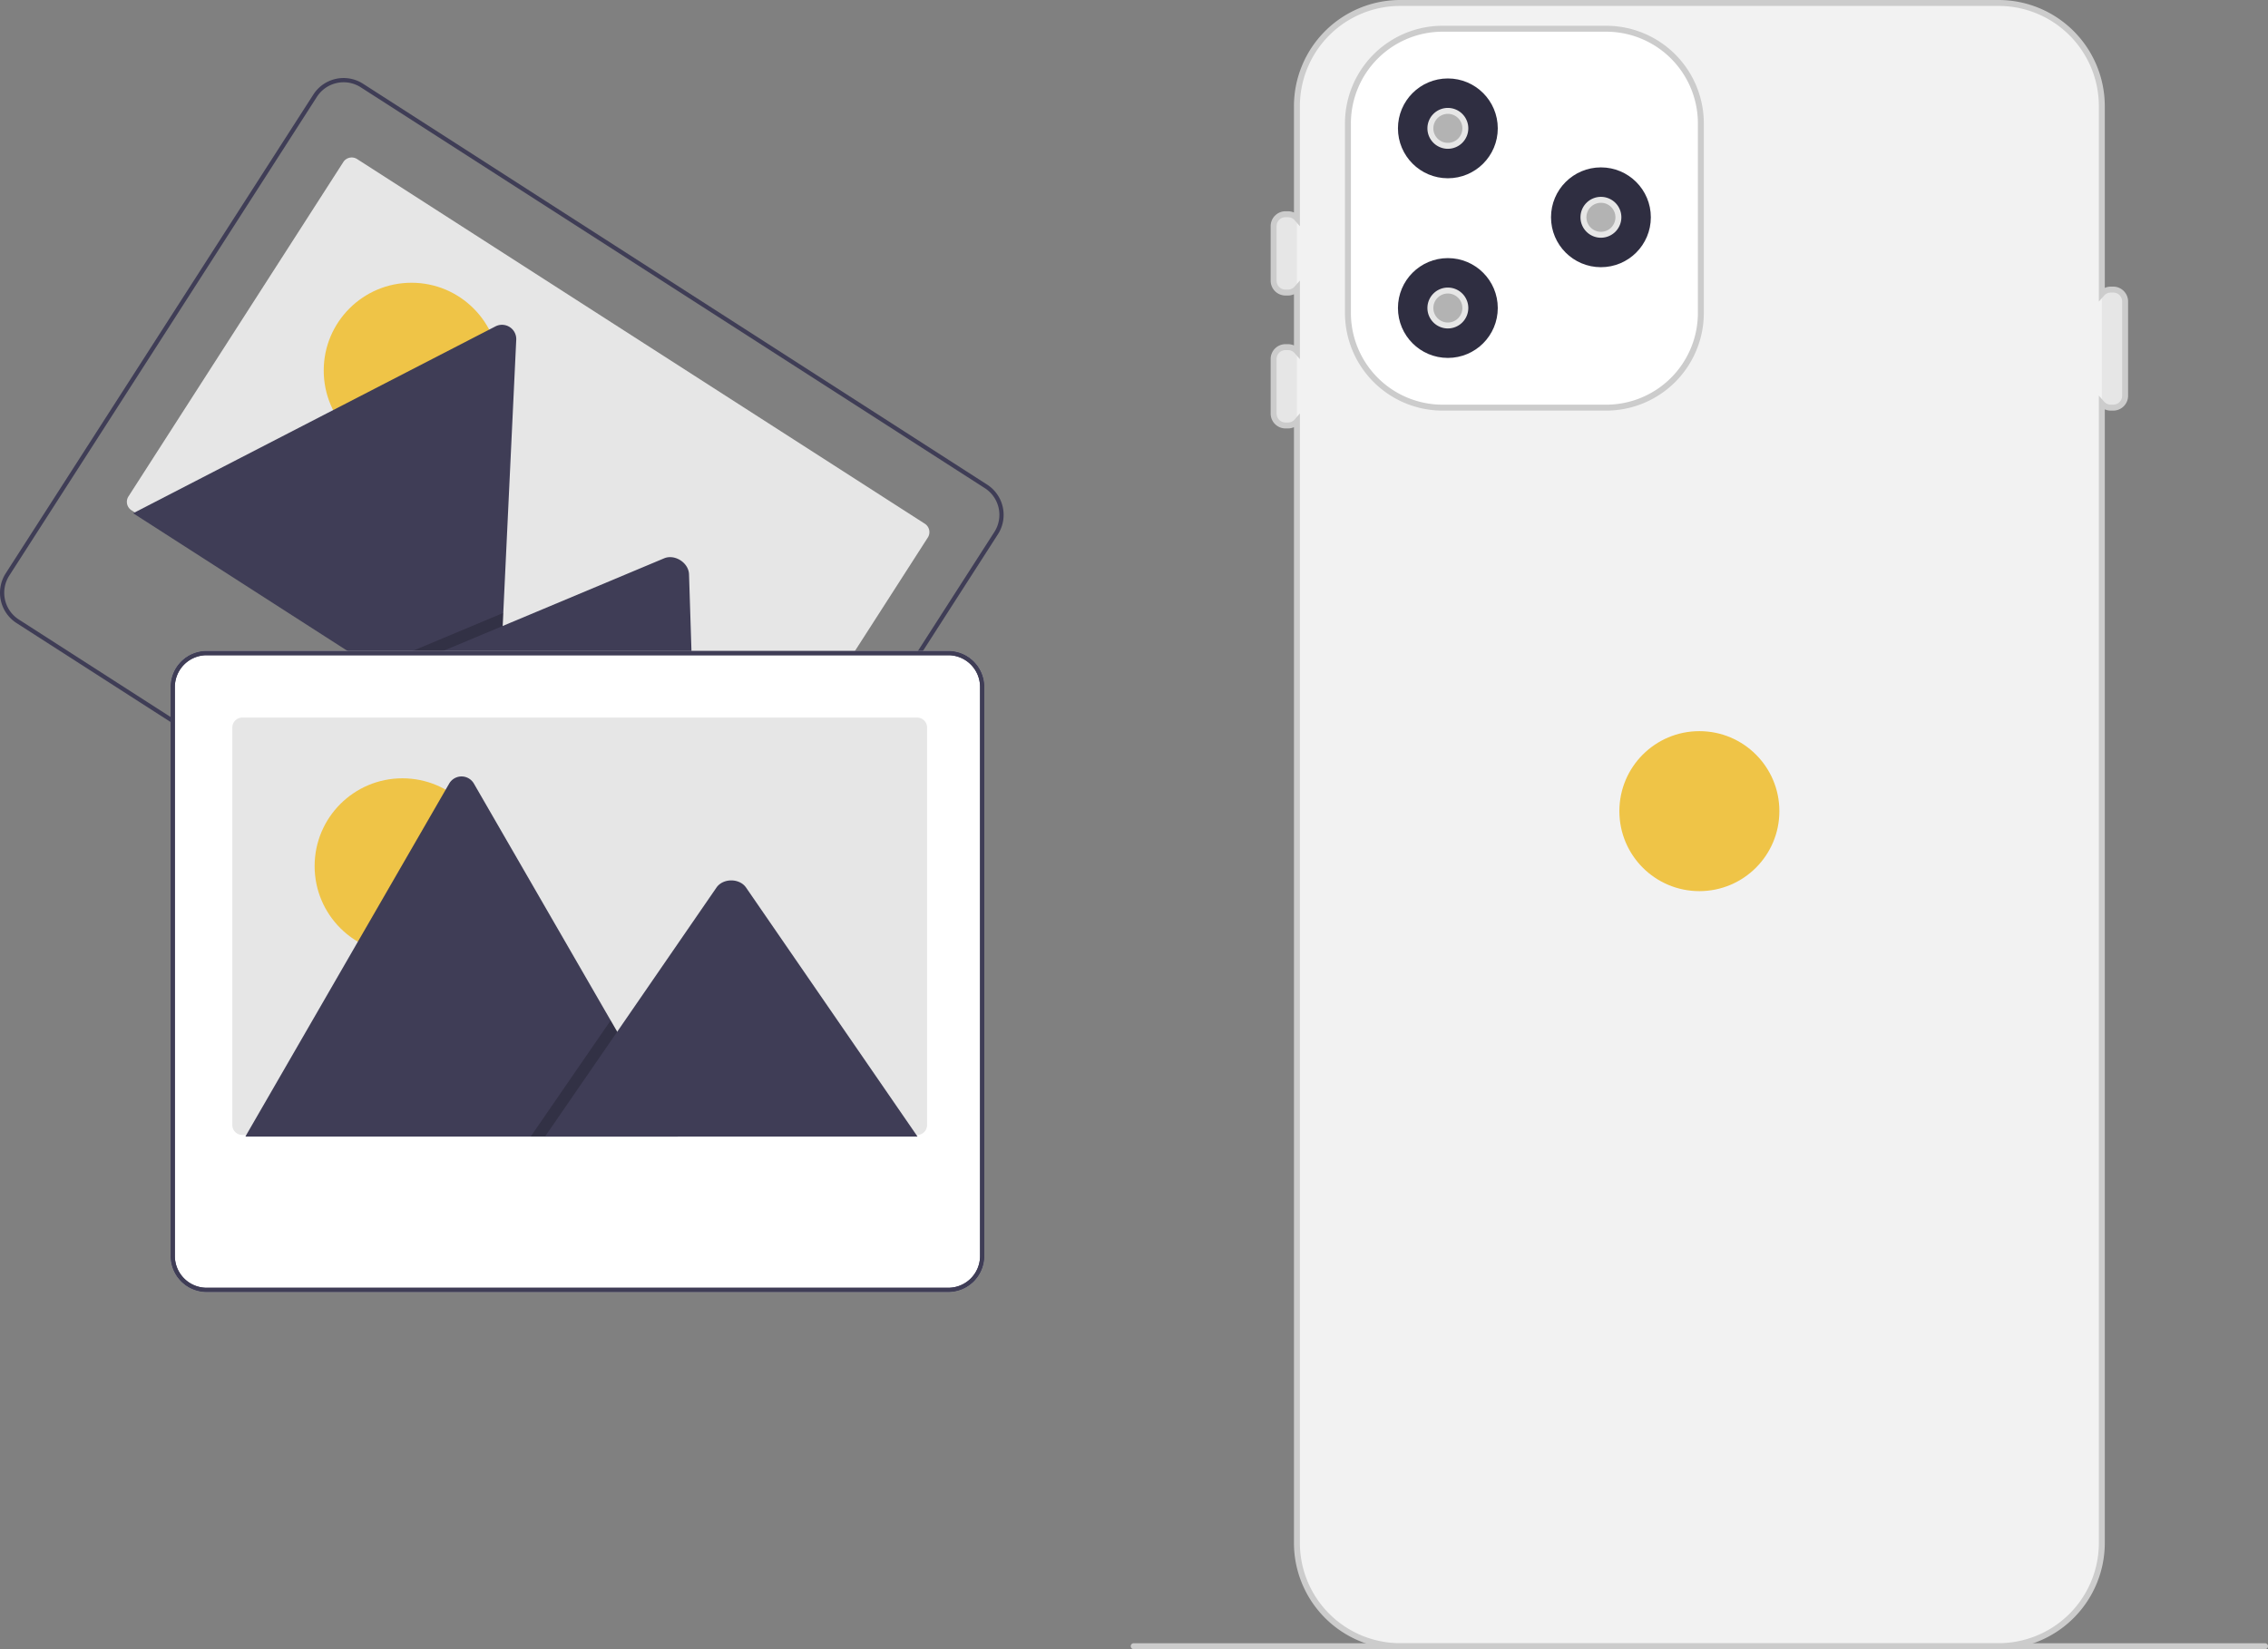
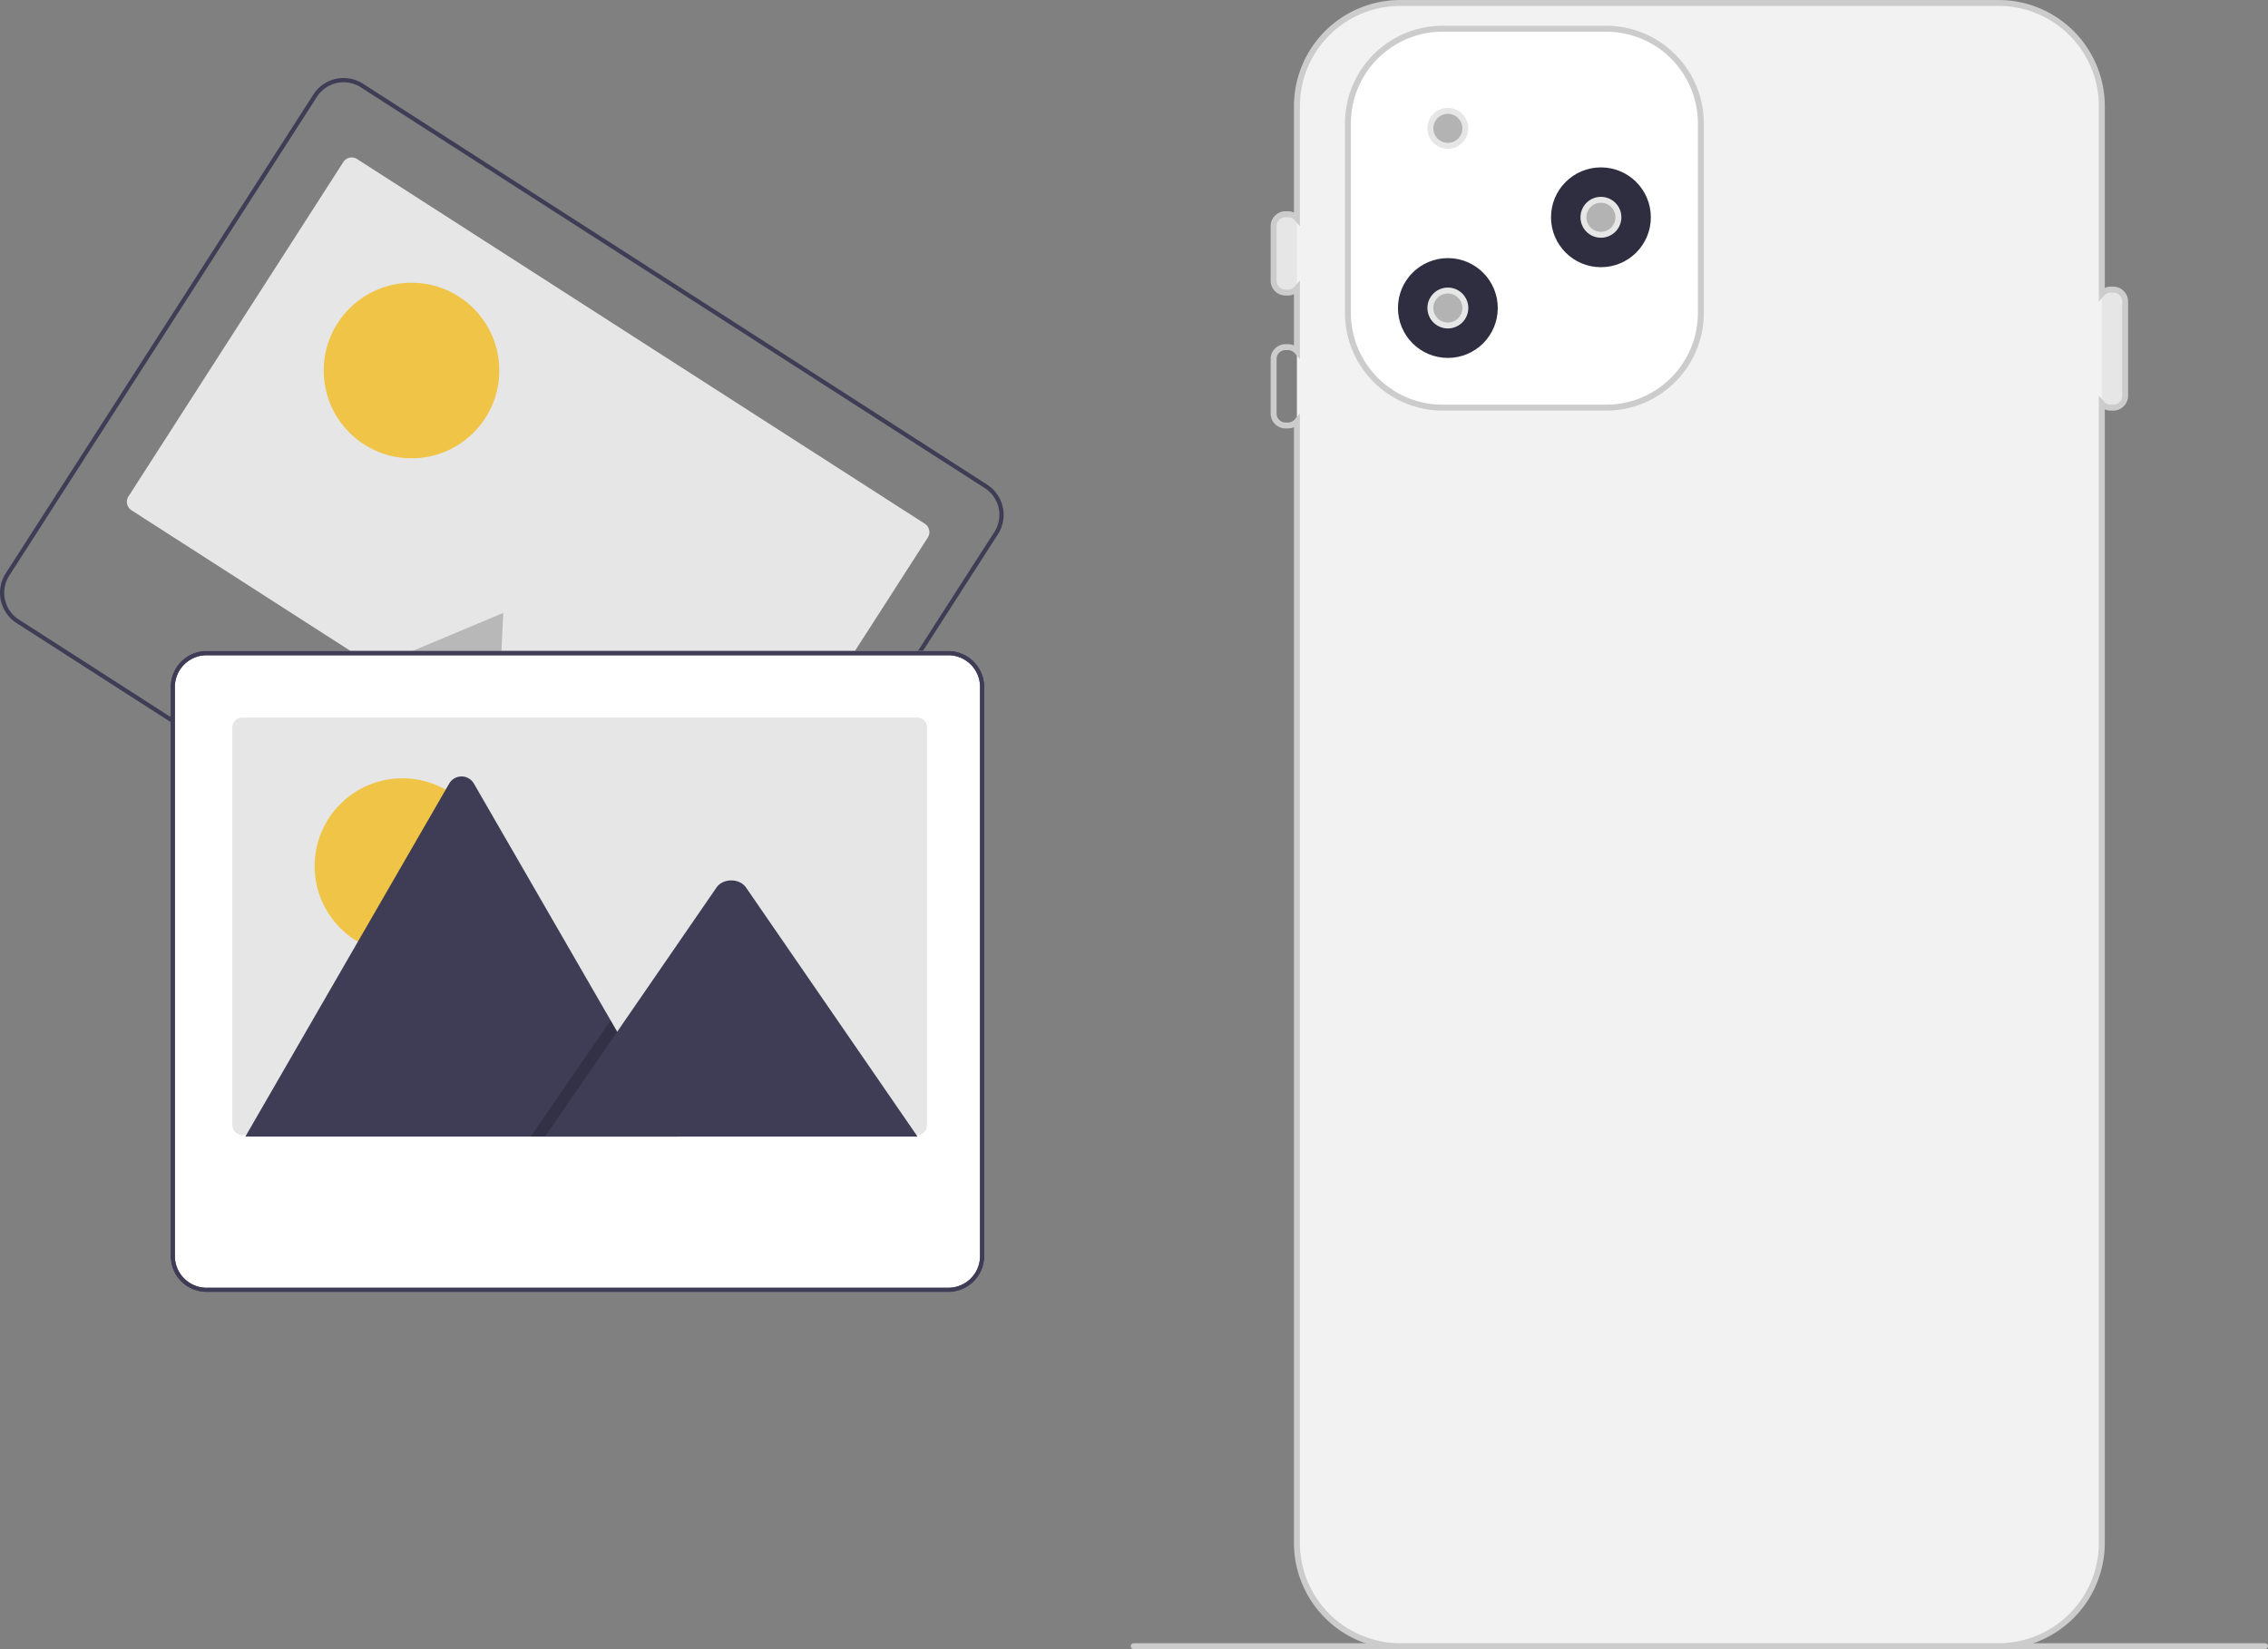
<svg xmlns="http://www.w3.org/2000/svg" width="763.811" height="555.5" viewBox="0 0 763.811 555.5" role="img" artist="Katerina Limpitsouni" source="https://undraw.co/">
  <rect x="0" y="0" width="763.811" height="555.5" fill="#808080" stroke="none" />
  <path d="M980.905,727.75h-381a1,1,0,1,1,0-2h381a1,1,0,0,1,0,2Z" transform="translate(-218.095 -172.25)" fill="#ccc" />
  <path d="M929.788,309.559h-.844a4.005,4.005,0,0,1-4-4V273.795a4.005,4.005,0,0,1,4-4h.844a4.005,4.005,0,0,1,4,4v31.764A4.005,4.005,0,0,1,929.788,309.559Z" transform="translate(-218.095 -172.25)" fill="#e6e6e6" />
  <path d="M651.868,270.795h-.845a4.005,4.005,0,0,1-4-4V248.409a4.005,4.005,0,0,1,4-4h.845a4.005,4.005,0,0,1,4,4v18.386A4.005,4.005,0,0,1,651.868,270.795Z" transform="translate(-218.095 -172.25)" fill="#e6e6e6" />
-   <path d="M651.868,315.563h-.845a4.005,4.005,0,0,1-4-4V293.177a4.005,4.005,0,0,1,4-4h.845a4.005,4.005,0,0,1,4,4v18.387A4.005,4.005,0,0,1,651.868,315.563Z" transform="translate(-218.095 -172.25)" fill="#e6e6e6" />
  <path d="M891.198,726.728H689.613A34.784,34.784,0,0,1,654.868,691.983V207.995A34.784,34.784,0,0,1,689.613,173.25H891.198a34.784,34.784,0,0,1,34.745,34.745V691.983A34.784,34.784,0,0,1,891.198,726.728Z" transform="translate(-218.095 -172.25)" fill="#f2f2f2" />
  <path d="M891.198,727.728H689.613A35.785,35.785,0,0,1,653.868,691.983V316.136a4.912,4.912,0,0,1-2,.427h-.845a5.006,5.006,0,0,1-5-5V293.177a5.006,5.006,0,0,1,5-5h.845a4.912,4.912,0,0,1,2,.427V271.368a4.912,4.912,0,0,1-2,.427h-.845a5.006,5.006,0,0,1-5-5V248.409a5.006,5.006,0,0,1,5-5h.845a4.912,4.912,0,0,1,2,.427V207.995A35.785,35.785,0,0,1,689.613,172.25H891.198a35.785,35.785,0,0,1,35.745,35.745v61.228a4.911,4.911,0,0,1,2-.427h.844a5.006,5.006,0,0,1,5,5v31.764a5.006,5.006,0,0,1-5,5h-.844a4.911,4.911,0,0,1-2-.427v381.852A35.785,35.785,0,0,1,891.198,727.728ZM655.868,311.517V691.983A33.783,33.783,0,0,0,689.613,725.728H891.198a33.783,33.783,0,0,0,33.745-33.745V305.511l1.753,2.008a2.992,2.992,0,0,0,2.247,1.04h.844a3.003,3.003,0,0,0,3-3V273.795a3.003,3.003,0,0,0-3-3h-.844a2.992,2.992,0,0,0-2.247,1.04l-1.753,2.008V207.995A33.783,33.783,0,0,0,891.198,174.25H689.613a33.783,33.783,0,0,0-33.745,33.745v40.46l-1.753-2.006a2.995,2.995,0,0,0-2.247-1.041h-.845a3.003,3.003,0,0,0-3,3v18.386a3.003,3.003,0,0,0,3,3h.845a2.995,2.995,0,0,0,2.247-1.041l1.753-2.006v26.475l-1.753-2.006a2.995,2.995,0,0,0-2.247-1.041h-.845a3.003,3.003,0,0,0-3,3v18.387a3.003,3.003,0,0,0,3,3h.845A2.995,2.995,0,0,0,654.115,313.523Z" transform="translate(-218.095 -172.25)" fill="#ccc" />
  <path d="M759.039,309.559h-55.125a31.903,31.903,0,0,1-31.866-31.867V213.792a31.902,31.902,0,0,1,31.866-31.866h55.125A31.902,31.902,0,0,1,790.905,213.792v63.9A31.903,31.903,0,0,1,759.039,309.559Z" transform="translate(-218.095 -172.25)" fill="#fff" />
  <path d="M759.039,310.559h-55.125a32.904,32.904,0,0,1-32.866-32.867V213.792a32.904,32.904,0,0,1,32.866-32.866h55.125A32.904,32.904,0,0,1,791.905,213.792v63.9A32.904,32.904,0,0,1,759.039,310.559Zm-55.125-127.633A30.901,30.901,0,0,0,673.048,213.792v63.9a30.902,30.902,0,0,0,30.866,30.867h55.125a30.902,30.902,0,0,0,30.866-30.867V213.792a30.901,30.901,0,0,0-30.866-30.866Z" transform="translate(-218.095 -172.25)" fill="#ccc" />
-   <circle cx="572.311" cy="273.221" r="26.943" fill="#efc447" />
-   <circle cx="487.607" cy="43.235" r="16.81" fill="#2f2e41" />
  <circle cx="487.607" cy="103.75" r="16.81" fill="#2f2e41" />
  <circle cx="539.157" cy="73.191" r="16.81" fill="#2f2e41" />
  <circle cx="487.607" cy="43.235" r="5.883" fill="#b3b3b3" />
  <path d="M705.702,222.368a6.884,6.884,0,1,1,6.884-6.884A6.891,6.891,0,0,1,705.702,222.368Zm0-11.767a4.884,4.884,0,1,0,4.884,4.883A4.889,4.889,0,0,0,705.702,210.601Z" transform="translate(-218.095 -172.25)" fill="#e6e6e6" />
  <circle cx="539.157" cy="73.191" r="5.883" fill="#b3b3b3" />
  <path d="M757.251,252.325a6.884,6.884,0,1,1,6.884-6.884A6.891,6.891,0,0,1,757.251,252.325Zm0-11.767a4.884,4.884,0,1,0,4.884,4.883A4.889,4.889,0,0,0,757.251,240.558Z" transform="translate(-218.095 -172.25)" fill="#e6e6e6" />
  <circle cx="487.607" cy="103.75" r="5.883" fill="#b3b3b3" />
  <path d="M705.702,282.883a6.884,6.884,0,1,1,6.884-6.884A6.891,6.891,0,0,1,705.702,282.883Zm0-11.767a4.884,4.884,0,1,0,4.884,4.883A4.889,4.889,0,0,0,705.702,271.116Z" transform="translate(-218.095 -172.25)" fill="#e6e6e6" />
  <path d="M530.564,353.31,458.212,465.934a3.369,3.369,0,0,1-4.655,1.015l-.002-.001L262.37,344.125a2.842,2.842,0,0,1-.386-.293,3.367,3.367,0,0,1-.628-4.364l72.352-112.623a3.369,3.369,0,0,1,4.655-1.015l.002.001L529.55,348.653a3.369,3.369,0,0,1,1.015,4.655Z" transform="translate(-218.095 -172.25)" fill="#e6e6e6" />
  <circle cx="138.589" cy="124.807" r="29.567" fill="#efc447" />
-   <path d="M385.444,423.829,263.411,345.432a2.957,2.957,0,0,1-.433-.329l121.941-62.894a4.803,4.803,0,0,1,7.034,4.519l-4.365,91.973-.207,4.402Z" transform="translate(-218.095 -172.25)" fill="#3f3d56" />
  <polygon points="167.35 251.579 125.685 224.812 165.224 208.243 168.071 207.049 169.494 206.451 169.288 210.854 167.35 251.579" opacity="0.2" style="isolation:isolate" />
-   <path d="M453.391,467.48,347.843,399.673,387.382,383.104l2.847-1.195,51.525-21.594c3.377-1.415,7.682,1.128,8.313,4.664a5.726,5.726,0,0,1,.076.725Z" transform="translate(-218.095 -172.25)" fill="#3f3d56" />
  <path d="M555.788,348.375a12.132,12.132,0,0,0-5.255-12.897l-210.18-135.025a12.1,12.1,0,0,0-16.726,3.641L220.01,365.384a12.121,12.121,0,0,0,3.641,16.726l210.18,135.025a12.121,12.121,0,0,0,16.726-3.641L554.175,352.205A12.012,12.012,0,0,0,555.788,348.375ZM449.36,512.724a10.693,10.693,0,0,1-14.758,3.213l-210.18-135.025a10.693,10.693,0,0,1-3.213-14.758L324.825,204.864a10.693,10.693,0,0,1,14.758-3.213l210.18,135.025a10.693,10.693,0,0,1,3.213,14.758Z" transform="translate(-218.095 -172.25)" fill="#3f3d56" />
  <path d="M548.871,399.538a12.132,12.132,0,0,0-11.392-8.01H287.664a12.1,12.1,0,0,0-12.104,12.104V595.337a12.121,12.121,0,0,0,12.104,12.104H537.479a12.121,12.121,0,0,0,12.104-12.104V403.632A12.012,12.012,0,0,0,548.871,399.538Z" transform="translate(-218.095 -172.25)" fill="#fff" />
  <path d="M548.871,399.538a12.132,12.132,0,0,0-11.392-8.01H287.664a12.1,12.1,0,0,0-12.104,12.104V595.337a12.121,12.121,0,0,0,12.104,12.104H537.479a12.121,12.121,0,0,0,12.104-12.104V403.632A12.012,12.012,0,0,0,548.871,399.538Zm-.712,195.799a10.693,10.693,0,0,1-10.68,10.68H287.664a10.693,10.693,0,0,1-10.68-10.68V403.632a10.693,10.693,0,0,1,10.68-10.68H537.479a10.693,10.693,0,0,1,10.68,10.68Z" transform="translate(-218.095 -172.25)" fill="#3f3d56" />
  <path d="M530.317,417.323V551.185a3.369,3.369,0,0,1-3.368,3.37H299.708a2.84,2.84,0,0,1-.483-.038,3.367,3.367,0,0,1-2.887-3.333V417.323a3.369,3.369,0,0,1,3.368-3.37H526.946a3.369,3.369,0,0,1,3.37,3.368Z" transform="translate(-218.095 -172.25)" fill="#e6e6e6" />
  <circle cx="135.524" cy="291.728" r="29.567" fill="#efc447" />
  <path d="M446.337,555.092H301.291a2.957,2.957,0,0,1-.542-.043L369.349,436.224a4.803,4.803,0,0,1,8.361,0l46.039,79.741,2.206,3.816Z" transform="translate(-218.095 -172.25)" fill="#3f3d56" />
  <polygon points="228.242 382.842 178.72 382.842 203.03 347.53 204.78 344.987 205.655 343.715 207.86 347.53 228.242 382.842" opacity="0.2" style="isolation:isolate" />
  <path d="M527.097,555.092H401.644l24.31-35.311,1.749-2.544L459.382,471.219c2.077-3.016,7.073-3.204,9.515-.569a5.724,5.724,0,0,1,.456.569Z" transform="translate(-218.095 -172.25)" fill="#3f3d56" />
  <path d="M548.871,399.538a12.132,12.132,0,0,0-11.392-8.01H287.664a12.1,12.1,0,0,0-12.104,12.104V595.337a12.121,12.121,0,0,0,12.104,12.104H537.479a12.121,12.121,0,0,0,12.104-12.104V403.632A12.012,12.012,0,0,0,548.871,399.538Zm-.712,195.799a10.693,10.693,0,0,1-10.68,10.68H287.664a10.693,10.693,0,0,1-10.68-10.68V403.632a10.693,10.693,0,0,1,10.68-10.68H537.479a10.693,10.693,0,0,1,10.68,10.68Z" transform="translate(-218.095 -172.25)" fill="#3f3d56" />
</svg>